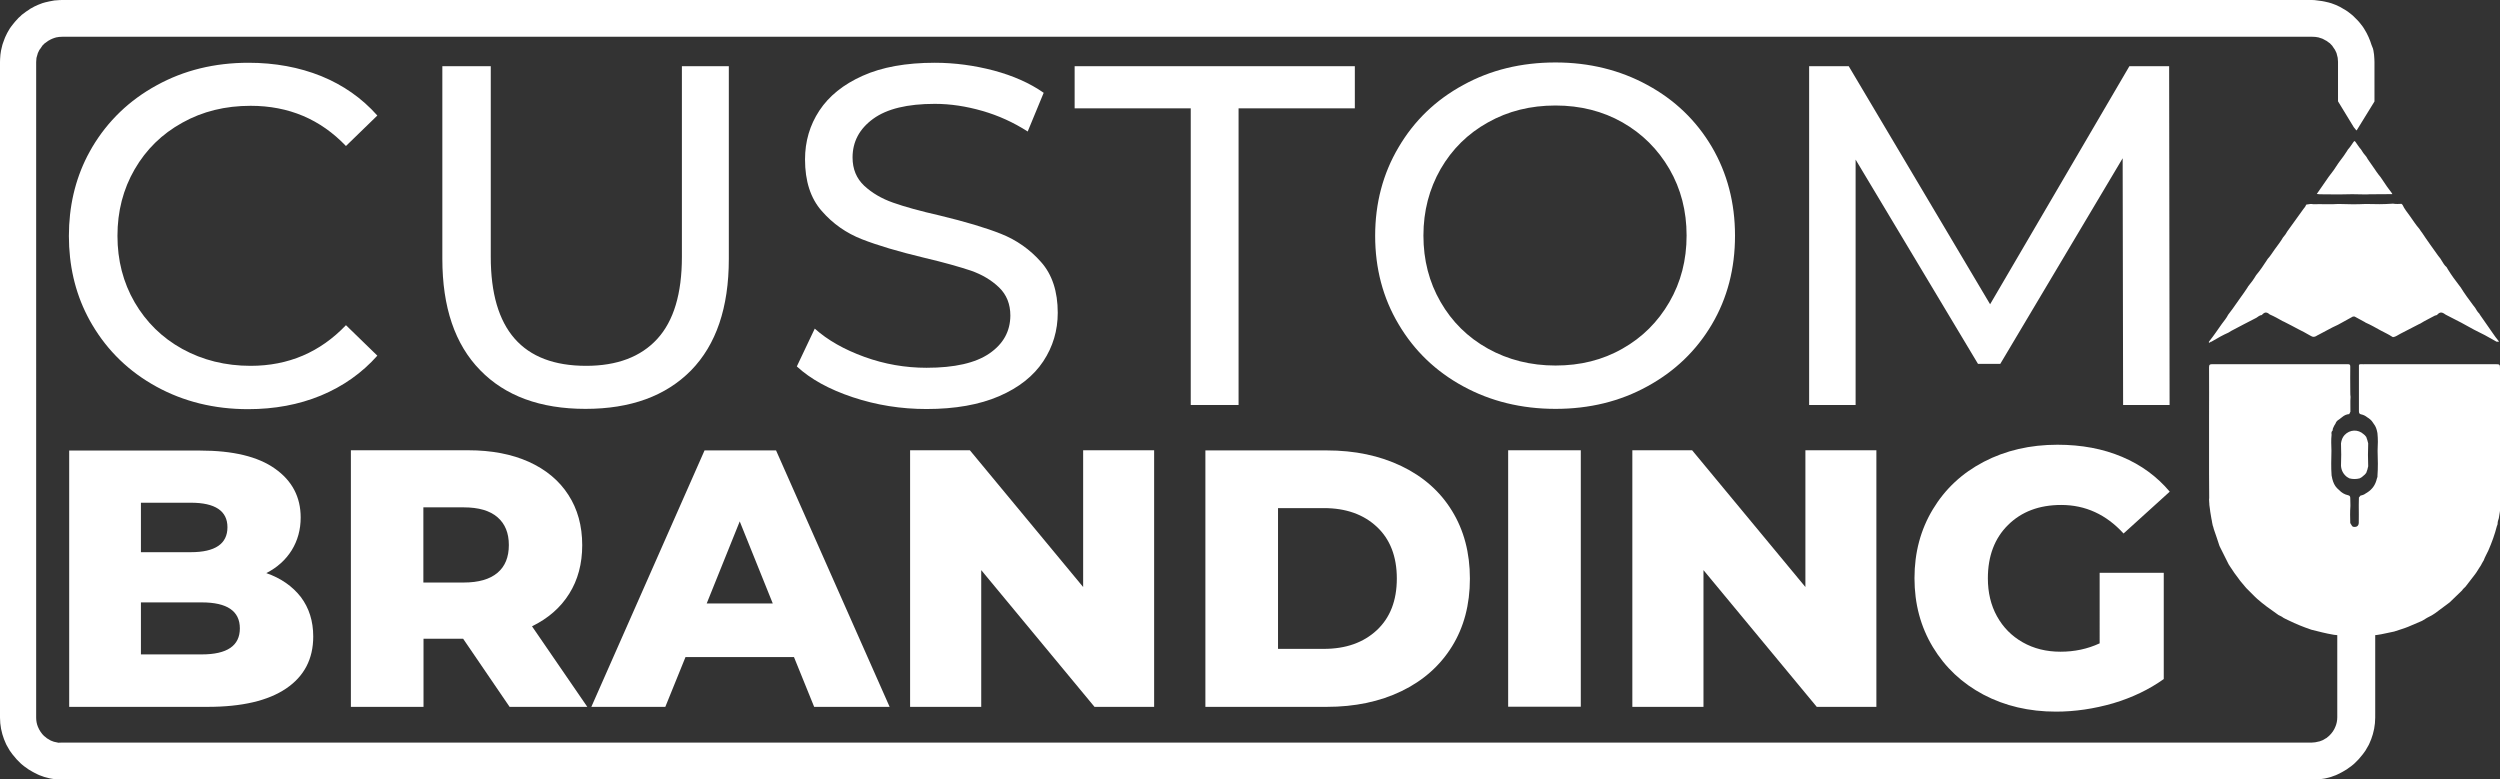
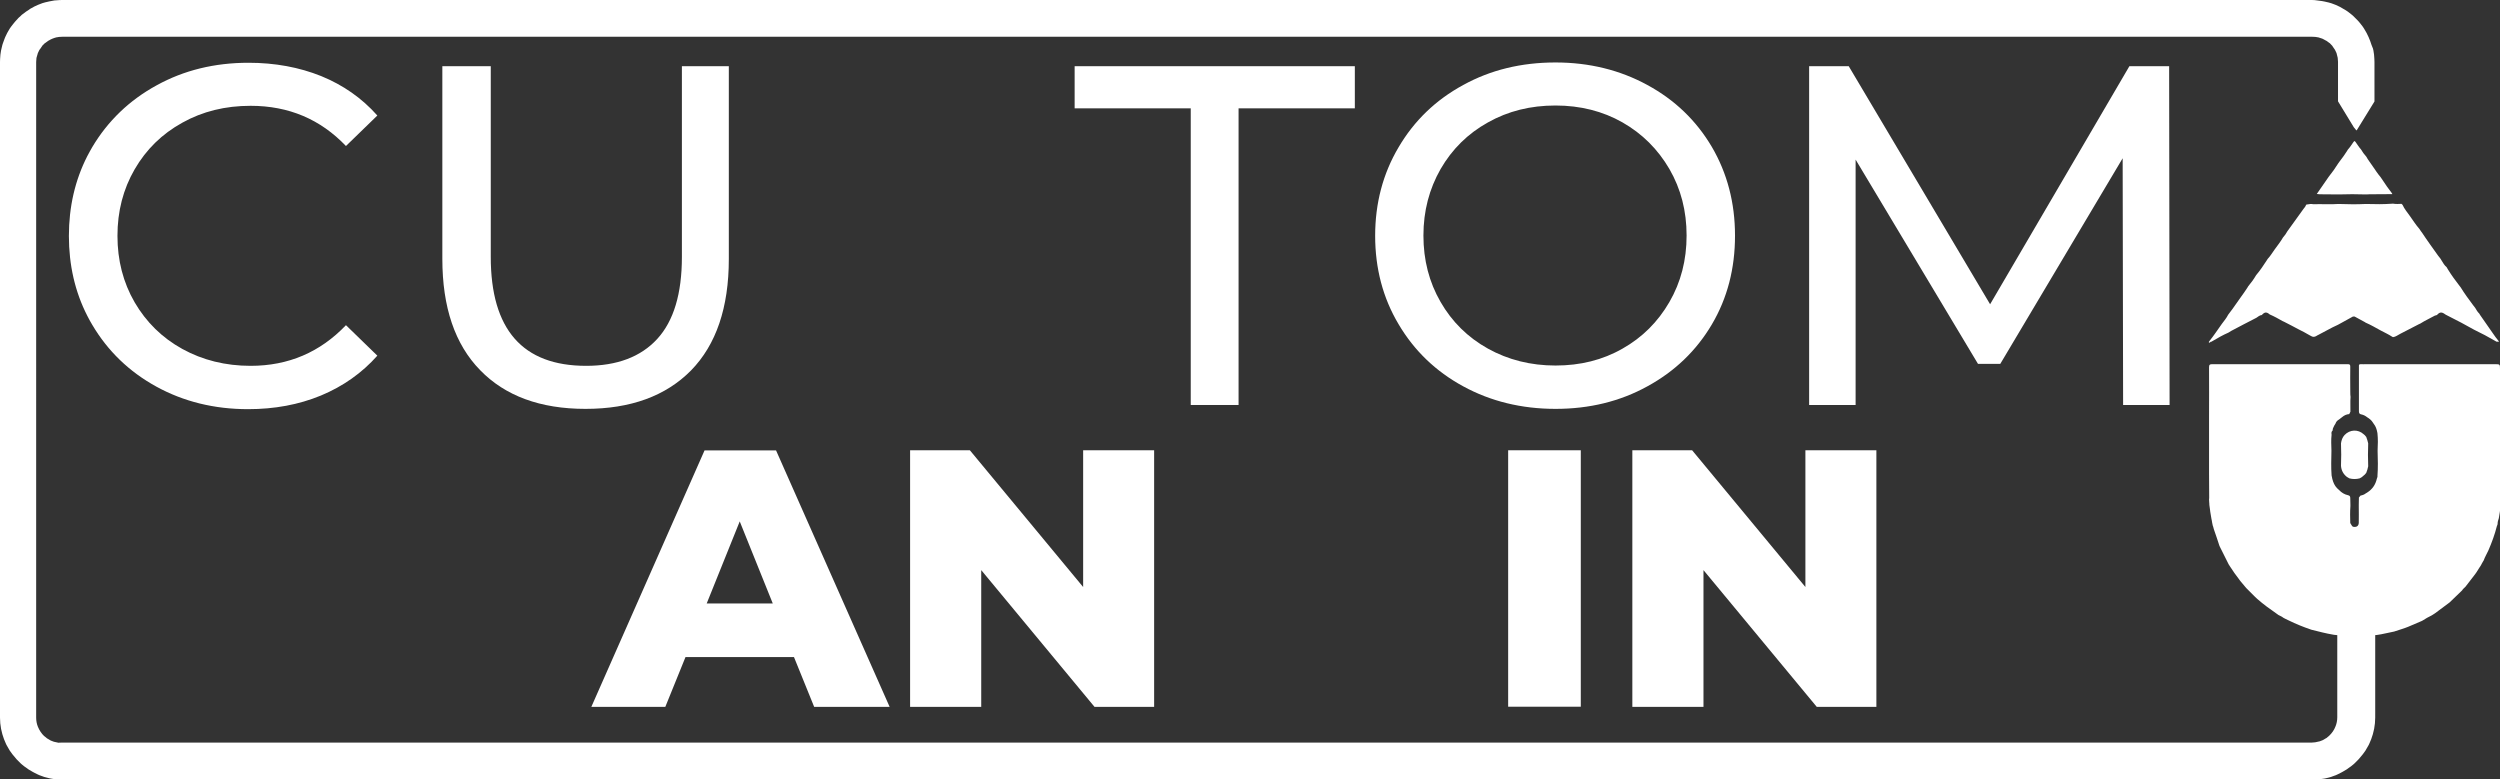
<svg xmlns="http://www.w3.org/2000/svg" version="1.1" id="Layer_1" x="0px" y="0px" viewBox="0 0 167.29 52.16" style="enable-background:new 0 0 167.29 52.16;" xml:space="preserve">
  <rect x="0" y="0" width="167.29" height="52.16" fill="#333333" stroke="none" />
  <style type="text/css"> .st0{fill:#FFFFFF;} </style>
-   <path class="st0" d="M17.82,38.35c0.74-0.38,1.3-0.89,1.7-1.53c0.4-0.65,0.6-1.38,0.6-2.19c0-1.37-0.57-2.46-1.72-3.27 c-1.14-0.81-2.81-1.21-5-1.21H5.86H4.63V47.3h1.23h8.04c2.29,0,4.04-0.41,5.25-1.23s1.81-1.98,1.81-3.48c0-1.03-0.28-1.91-0.83-2.64 C19.57,39.23,18.8,38.69,17.82,38.35 M9.43,33.64h3.34c1.63,0,2.45,0.55,2.45,1.64c0,1.11-0.82,1.67-2.45,1.67H9.43V33.64z M13.5,43.79H9.43v-3.48h4.07c1.7,0,2.55,0.58,2.55,1.74C16.05,43.21,15.2,43.79,13.5,43.79" />
-   <path class="st0" d="M38.09,39.73c0.58-0.92,0.87-2.01,0.87-3.25c0-1.29-0.31-2.42-0.93-3.37c-0.62-0.96-1.5-1.69-2.65-2.21 c-1.14-0.51-2.49-0.77-4.05-0.77h-7.85V47.3h4.86v-4.56h2.65l3.11,4.56h5.2l-3.7-5.39C36.68,41.38,37.51,40.66,38.09,39.73 M33.29,38.33c-0.51,0.43-1.26,0.65-2.26,0.65h-2.7v-5.03h2.7c1,0,1.75,0.22,2.26,0.66c0.51,0.44,0.76,1.06,0.76,1.86 C34.05,37.28,33.8,37.9,33.29,38.33" />
  <path class="st0" d="M47.15,30.13L39.57,47.3h4.95l1.35-3.33h7.26l1.35,3.33h5.05l-7.6-17.16h-4.78V30.13z M47.29,40.38l2.21-5.49 l2.21,5.49C51.71,40.38,47.29,40.38,47.29,40.38z" />
  <polygon class="st0" points="72.48,39.28 64.9,30.13 60.9,30.13 60.9,47.3 65.66,47.3 65.66,38.15 73.24,47.3 77.23,47.3 77.23,30.13 72.48,30.13 " />
-   <path class="st0" d="M93.78,31.19c-1.46-0.7-3.12-1.05-5-1.05h-8.12V47.3h8.12c1.88,0,3.55-0.35,5-1.05s2.58-1.7,3.38-2.99 c0.8-1.29,1.2-2.8,1.2-4.54c0-1.73-0.4-3.24-1.2-4.54C96.37,32.89,95.24,31.89,93.78,31.19 M92.13,42.17 c-0.89,0.83-2.07,1.25-3.54,1.25h-3.07V34h3.07c1.47,0,2.65,0.42,3.54,1.25s1.34,1.99,1.34,3.46 C93.47,40.19,93.02,41.34,92.13,42.17" />
  <rect x="100.92" y="30.13" class="st0" width="4.86" height="17.16" />
  <polygon class="st0" points="120.81,39.28 113.23,30.13 109.23,30.13 109.23,47.3 113.99,47.3 113.99,38.15 121.57,47.3 125.56,47.3 125.56,30.13 120.81,30.13 " />
-   <path class="st0" d="M140.5,43.05c-0.82,0.38-1.69,0.56-2.62,0.56c-0.95,0-1.79-0.21-2.53-0.63c-0.74-0.42-1.31-1-1.72-1.74 s-0.61-1.59-0.61-2.54c0-1.49,0.45-2.68,1.35-3.57c0.9-0.89,2.08-1.34,3.56-1.34c1.62,0,3.01,0.64,4.17,1.91l3.09-2.8 c-0.85-1.01-1.91-1.79-3.19-2.33c-1.28-0.54-2.71-0.81-4.32-0.81c-1.83,0-3.47,0.38-4.93,1.14c-1.46,0.76-2.59,1.82-3.41,3.18 s-1.23,2.89-1.23,4.61s0.41,3.25,1.23,4.61c0.82,1.36,1.95,2.42,3.38,3.18c1.44,0.76,3.06,1.14,4.86,1.14 c1.27,0,2.55-0.19,3.83-0.56c1.27-0.38,2.4-0.92,3.38-1.62v-7.11h-4.29L140.5,43.05L140.5,43.05z" />
  <path class="st0" d="M25.25,23.8l-2.1-2.04c-1.73,1.81-3.85,2.72-6.38,2.72c-1.68,0-3.21-0.38-4.57-1.13s-2.42-1.8-3.19-3.12 c-0.77-1.33-1.15-2.81-1.15-4.45s0.38-3.12,1.15-4.45s1.83-2.37,3.19-3.12c1.36-0.76,2.88-1.13,4.57-1.13c2.55,0,4.67,0.9,6.38,2.69 l2.1-2.04c-1.04-1.17-2.29-2.04-3.76-2.64C20.02,4.5,18.4,4.2,16.63,4.2c-2.27,0-4.32,0.5-6.15,1.51c-1.83,1-3.27,2.39-4.31,4.14 c-0.12,0.2-0.22,0.4-0.33,0.6c-0.82,1.61-1.23,3.39-1.23,5.34s0.41,3.74,1.23,5.34c0.1,0.2,0.21,0.4,0.33,0.6 c1.04,1.76,2.47,3.14,4.29,4.14s3.87,1.51,6.14,1.51c1.77,0,3.39-0.3,4.87-0.91C22.96,25.85,24.22,24.96,25.25,23.8" />
  <path class="st0" d="M39.18,27.36c3.02,0,5.37-0.86,7.06-2.57c1.68-1.72,2.53-4.2,2.53-7.46V4.43h-3.14v12.76 c0,2.46-0.55,4.29-1.65,5.49c-1.1,1.2-2.69,1.8-4.76,1.8c-4.25,0-6.38-2.43-6.38-7.29V4.43H29.6v12.89c0,3.24,0.84,5.72,2.53,7.45 C33.8,26.49,36.15,27.36,39.18,27.36" />
-   <path class="st0" d="M66.21,23.65c-0.93,0.64-2.33,0.96-4.21,0.96c-1.42,0-2.81-0.24-4.16-0.73s-2.46-1.12-3.32-1.89l-1.2,2.53 c0.91,0.84,2.15,1.53,3.74,2.06c1.59,0.53,3.23,0.79,4.94,0.79c1.92,0,3.54-0.29,4.86-0.86s2.3-1.35,2.95-2.33 c0.65-0.98,0.97-2.07,0.97-3.25c0-1.42-0.37-2.56-1.12-3.4c-0.74-0.84-1.64-1.47-2.67-1.88s-2.41-0.82-4.11-1.23 c-1.32-0.3-2.36-0.59-3.12-0.86c-0.77-0.27-1.41-0.65-1.93-1.13c-0.52-0.49-0.78-1.12-0.78-1.89c0-1.06,0.46-1.92,1.38-2.59 c0.92-0.67,2.29-1,4.13-1c1.04,0,2.09,0.16,3.17,0.47s2.09,0.77,3.04,1.38l1.07-2.59c-0.93-0.65-2.04-1.14-3.34-1.49 c-1.3-0.34-2.61-0.52-3.95-0.52c-1.92,0-3.53,0.29-4.82,0.87c-1.3,0.58-2.26,1.36-2.9,2.33c-0.64,0.97-0.96,2.06-0.96,3.27 c0,1.45,0.37,2.6,1.12,3.45c0.74,0.85,1.64,1.48,2.69,1.89s2.42,0.82,4.13,1.23c1.36,0.32,2.41,0.62,3.16,0.87 c0.74,0.26,1.37,0.63,1.88,1.12c0.51,0.49,0.76,1.12,0.76,1.89C67.6,22.17,67.14,23.01,66.21,23.65" />
  <polygon class="st0" points="82.88,27.1 82.88,7.25 90.66,7.25 90.66,4.43 71.91,4.43 71.91,7.25 79.68,7.25 79.68,27.1 " />
  <path class="st0" d="M97.91,25.85c1.83,1,3.9,1.51,6.18,1.51c2.27,0,4.32-0.5,6.15-1.51c1.83-1,3.27-2.38,4.31-4.14 s1.55-3.74,1.55-5.94s-0.52-4.18-1.55-5.94c-1.04-1.76-2.47-3.14-4.31-4.14c-1.83-1-3.89-1.51-6.15-1.51c-2.29,0-4.35,0.5-6.18,1.51 c-1.84,1-3.28,2.39-4.32,4.16c-1.05,1.77-1.57,3.75-1.57,5.93s0.52,4.16,1.57,5.92C94.63,23.46,96.07,24.85,97.91,25.85 M96.4,11.31 c0.77-1.33,1.82-2.37,3.17-3.12c1.35-0.76,2.85-1.13,4.52-1.13c1.66,0,3.16,0.38,4.48,1.13c1.33,0.76,2.37,1.8,3.14,3.12 c0.77,1.33,1.15,2.81,1.15,4.45s-0.38,3.12-1.15,4.45c-0.77,1.33-1.81,2.37-3.14,3.12c-1.33,0.76-2.82,1.13-4.48,1.13 s-3.17-0.38-4.52-1.13s-2.41-1.8-3.17-3.12c-0.77-1.33-1.15-2.81-1.15-4.45S95.64,12.64,96.4,11.31" />
  <polygon class="st0" points="124.17,10.68 132.36,24.35 133.85,24.35 142.04,10.59 142.07,27.1 145.18,27.1 145.15,4.43 142.49,4.43 133.17,20.36 123.71,4.43 121.06,4.43 121.06,27.1 124.17,27.1 " />
  <path class="st0" d="M167.29,24.71c0-0.34,0-0.34-0.34-0.34h-8.63c-0.12,0-0.23,0.01-0.35,0c-0.09,0-0.13,0.03-0.12,0.12 c0,0.27,0,0.53,0,0.8c0,0.74,0,1.48,0,2.22c0,0.13,0.03,0.2,0.16,0.22c0.15,0.03,0.28,0.1,0.39,0.19c0.15,0.09,0.29,0.2,0.38,0.35 l0.06,0.09c0.14,0.17,0.2,0.37,0.24,0.58l0.01,0.06c0.04,0.38,0.03,0.75,0.01,1.13v0.07c0.02,0.55,0.03,1.1-0.01,1.65v0.06 l-0.02,0.06l-0.02,0.06c-0.09,0.4-0.3,0.71-0.65,0.93l-0.1,0.06c-0.1,0.08-0.22,0.12-0.34,0.14l-0.11,0.13 c0,0.16-0.01,0.32-0.01,0.48v0.09c0,0.38,0.01,0.75,0,1.13c-0.01,0.21-0.15,0.3-0.37,0.26l-0.07-0.04L157.27,35 c-0.01-0.38-0.02-0.75,0.01-1.13v-0.1c0-0.15-0.01-0.29-0.01-0.44c0-0.11-0.03-0.16-0.14-0.19c-0.24-0.05-0.44-0.17-0.61-0.35 l-0.13-0.12c-0.17-0.17-0.26-0.39-0.32-0.62l-0.05-0.24c-0.04-0.54-0.02-1.08-0.01-1.62v-0.06c-0.01-0.35-0.03-0.69,0.01-1.04 c-0.01-0.1-0.03-0.2,0.07-0.28v-0.03l0.02-0.11l0.06-0.13l0.04-0.08l0.07-0.11c0.04-0.13,0.13-0.22,0.24-0.28l0.22-0.17 c0.13-0.11,0.29-0.18,0.46-0.19l0.08-0.16c0.01-0.33-0.02-0.66,0.01-0.99c-0.03-0.18-0.01-0.36-0.02-0.53c0-0.5-0.01-1,0-1.5 c0-0.13-0.04-0.16-0.17-0.16c-1.48,0-2.96,0-4.44,0c-1.54,0-3.08,0-4.63,0c-0.15,0-0.21,0.03-0.21,0.2c0.01,1.14,0,2.28,0,3.42 c0,1.22,0,2.45,0,3.67c0,0.56,0,1.11,0.01,1.67l-0.01,0.09l0.01,0.18l0.01,0.12v0.06l0.03,0.22l0.02,0.15l0.01,0.09l0.02,0.12 l0.02,0.12l0.01,0.06l0.02,0.12l0.01,0.06l0.02,0.09l0.01,0.06l0.01,0.06l0.01,0.06l0.02,0.09l0.01,0.06l0.02,0.06l0.02,0.06 l0.04,0.15l0.02,0.06c0.12,0.35,0.24,0.69,0.35,1.04l0.03,0.07c0.13,0.27,0.27,0.54,0.4,0.8l0.08,0.16l0.11,0.22l0.09,0.14 l0.08,0.12l0.05,0.07l0.07,0.11l0.05,0.07l0.01,0.02l0.05,0.07c0.1,0.13,0.19,0.26,0.29,0.39l0.05,0.07l0.07,0.09l0.06,0.07 l0.2,0.24l0.11,0.13c0.19,0.19,0.39,0.39,0.58,0.58l0.16,0.15c0.41,0.36,0.85,0.68,1.3,0.99l0.11,0.08c0.11,0.06,0.23,0.1,0.32,0.18 l0.13,0.07l0.25,0.12c0.47,0.23,0.96,0.43,1.46,0.6l0.06,0.02c0.49,0.12,0.97,0.25,1.46,0.33l0.06,0.01l0.2,0.02v5.16v0.26v0.07 c0,0.22-0.04,0.43-0.12,0.62c-0.09,0.24-0.24,0.45-0.42,0.62l-0.01,0.01l-0.18,0.15h-0.01l-0.2,0.12l-0.04,0.02l-0.21,0.08h-0.01 l-0.14,0.03l-0.09,0.02l-0.05,0.01l-0.24,0.02h-3.42h-5.38h-3.42h-40.7h-3.42H60.48h-3.42h-40.7h-3.42H7.56H4.15L3.91,49.7 l-0.05-0.01l-0.09-0.02l-0.14-0.03H3.62l-0.21-0.08l-0.04-0.02l-0.2-0.12H3.16l-0.18-0.15l-0.02-0.01 c-0.18-0.17-0.32-0.38-0.42-0.62c-0.08-0.19-0.12-0.4-0.12-0.62V6.79V4.45v-0.3c0-0.09,0.01-0.18,0.02-0.27l0.01-0.04L2.52,3.6 l0.01-0.04l0.11-0.23L2.67,3.3l0.15-0.22V3.07L3,2.89l0.02-0.01l0.22-0.16h0.01c0.16-0.1,0.33-0.17,0.52-0.22h0.01l0.18-0.03h0.01 l0.2-0.01h0.96h2.46h0.96h141.8h0.96h2.46h0.96l0.2,0.01h0.01l0.18,0.03h0.01l0.25,0.08l0.05,0.02l0.22,0.12h0.01l0.22,0.16 l0.02,0.01l0.18,0.19v0.01l0.15,0.22l0.01,0.01l0.11,0.23l0.01,0.04l0.06,0.24l0.01,0.04c0.01,0.09,0.02,0.18,0.02,0.27v0.3v2.34 c0.35,0.58,0.71,1.16,1.06,1.74l0.14,0.17l0.04,0.04l0.03-0.04c0.41-0.67,0.79-1.28,1.17-1.9V4.46V4.15c0-0.13-0.01-0.26-0.02-0.39 l-0.01-0.12l-0.04-0.26l-0.03-0.13L158.69,3l-0.04-0.12c-0.03-0.1-0.07-0.2-0.11-0.29l-0.04-0.1c-0.04-0.09-0.08-0.18-0.13-0.27 l-0.08-0.14l-0.1-0.17l-0.1-0.15l-0.11-0.14l-0.12-0.15l-0.1-0.11c-0.1-0.1-0.2-0.2-0.3-0.3L157.39,1l-0.19-0.15l-0.09-0.07 l-0.2-0.13l-0.09-0.05l-0.22-0.13l-0.02-0.01c-0.18-0.09-0.38-0.18-0.57-0.24l-0.21-0.06l-0.05-0.01c-0.13-0.03-0.25-0.06-0.38-0.08 l-0.16-0.02l-0.15-0.02C154.94,0.01,154.82,0,154.7,0h-1.01h-1.07h-1.34h-1.01h-1.07H9.64H8.57H7.56H6.22H5.16H4.15 C4.03,0,3.91,0.01,3.79,0.02L3.64,0.03L3.48,0.06C3.35,0.08,3.23,0.11,3.1,0.14L3.05,0.15L2.84,0.21c-0.2,0.07-0.39,0.15-0.57,0.24 L2.24,0.47L2.02,0.59L1.94,0.65l-0.2,0.13L1.65,0.85L1.46,0.99L1.39,1.06c-0.11,0.09-0.21,0.19-0.3,0.3l-0.1,0.11L0.87,1.62 L0.76,1.76L0.66,1.9l-0.1,0.17L0.48,2.21C0.44,2.3,0.39,2.39,0.35,2.48l-0.04,0.1c-0.04,0.1-0.08,0.2-0.11,0.3L0.16,3L0.1,3.25 L0.07,3.38L0.03,3.64L0.02,3.76C0.01,3.89,0,4.02,0,4.15v0.31V6.8v41.22c0,0.51,0.1,1,0.27,1.45l0.01,0.02l0.1,0.24l0.05,0.11 l0.04,0.07c0.06,0.11,0.12,0.22,0.19,0.33l0.01,0.01l0.15,0.21l0.05,0.06c0.15,0.2,0.32,0.38,0.5,0.55l0.09,0.08l0.16,0.13 l0.13,0.09l0.15,0.11c0.09,0.06,0.18,0.11,0.27,0.16l0.13,0.07l0.2,0.1l0.13,0.06l0.25,0.09l0.08,0.03 c0.11,0.03,0.23,0.06,0.35,0.09l0.11,0.02c0.09,0.02,0.18,0.03,0.28,0.04l0.11,0.01c0.13,0.01,0.25,0.02,0.38,0.02h3.42h49.5h3.42 h37.89h3.42h49.5h3.42c0.13,0,0.25-0.01,0.38-0.02l0.11-0.01c0.09-0.01,0.18-0.02,0.28-0.04l0.1-0.02c0.12-0.03,0.23-0.05,0.35-0.09 l0.08-0.03l0.25-0.09l0.13-0.06l0.2-0.1l0.13-0.07c0.09-0.05,0.18-0.11,0.27-0.16l0.15-0.11l0.13-0.09l0.16-0.13l0.09-0.08 c0.18-0.17,0.35-0.35,0.5-0.55l0.05-0.06l0.15-0.21l0.01-0.01c0.07-0.11,0.13-0.22,0.19-0.33l0.04-0.07l0.05-0.11l0.1-0.24 l0.01-0.02c0.17-0.45,0.27-0.94,0.27-1.45v-0.07V47.7v-5.2l0.11-0.01c0.39-0.05,0.77-0.16,1.16-0.23l0.06-0.02 c0.29-0.1,0.59-0.18,0.88-0.3c0.3-0.13,0.6-0.25,0.89-0.38l0.06-0.03c0.2-0.13,0.41-0.25,0.62-0.35l0.11-0.07l0.11-0.07 c0.29-0.21,0.57-0.43,0.86-0.64l0.12-0.09c0.28-0.27,0.55-0.53,0.83-0.8c0.06-0.1,0.15-0.17,0.23-0.25 c0.21-0.28,0.43-0.55,0.64-0.83l0.12-0.17l0.02-0.04l0.05-0.07l0.01-0.02l0.05-0.08l0.05-0.08l0.05-0.07l0.01-0.02l0.05-0.08 l0.04-0.08l0.08-0.14l0.05-0.08c0.08-0.23,0.21-0.44,0.31-0.66c0.23-0.53,0.43-1.07,0.57-1.63l0.04-0.1l0.01-0.06 c0-0.13,0.04-0.25,0.08-0.37l0.01-0.06l0.02-0.12l0.01-0.06l0.02-0.12l0.01-0.06l0.02-0.18l0.01-0.06l0.02-0.15l0.01-0.09 c-0.03-0.09-0.01-0.18,0.02-0.28l0.01-0.12c0-0.51,0-1.02,0-1.53C167.29,29.47,167.29,27.09,167.29,24.71" />
  <path class="st0" d="M158.38,13.65h-0.1c-0.58,0.03-1.16,0.02-1.74,0h-0.1c-0.43,0.03-0.85,0.01-1.28,0.01 c-0.16,0-0.32,0.02-0.49-0.01h-0.07l-0.27,0.04l-0.03,0.05c-0.03,0.09-0.1,0.16-0.16,0.24c-0.36,0.5-0.72,1-1.08,1.5 c-0.08,0.15-0.18,0.29-0.29,0.41c-0.16,0.28-0.36,0.53-0.55,0.79c-0.16,0.22-0.29,0.45-0.48,0.65l-0.05,0.08 c-0.22,0.34-0.44,0.67-0.7,0.98l-0.03,0.04c-0.15,0.26-0.33,0.5-0.52,0.73l-0.06,0.1c-0.14,0.21-0.28,0.42-0.43,0.62 c-0.26,0.35-0.49,0.72-0.76,1.06l-0.09,0.12c-0.11,0.22-0.27,0.41-0.42,0.61c-0.28,0.39-0.54,0.79-0.84,1.16l-0.04,0.06 c0.07,0.12,0.11-0.06,0.17-0.02l0.14-0.08c0.32-0.19,0.64-0.37,0.98-0.52l0.06-0.03l0.14-0.09c0.54-0.29,1.09-0.57,1.63-0.85 l0.06-0.03c0.12-0.07,0.22-0.18,0.37-0.19c0.19-0.21,0.32-0.22,0.53-0.04c0.3,0.13,0.59,0.29,0.87,0.45l0.09,0.04 c0.31,0.16,0.63,0.32,0.94,0.49c0.27,0.14,0.54,0.27,0.8,0.43l0.06,0.03c0.15,0.1,0.29,0.06,0.43-0.04l0.08-0.04 c0.42-0.21,0.83-0.46,1.26-0.65l0.06-0.03c0.33-0.18,0.66-0.36,0.98-0.54h0.11c0.23,0.12,0.45,0.25,0.68,0.37l0.06,0.04 c0.35,0.15,0.67,0.34,1,0.52c0.26,0.14,0.53,0.26,0.77,0.42l0.06,0.03c0.18-0.02,0.32-0.14,0.48-0.22c0.42-0.21,0.84-0.43,1.26-0.65 l0.09-0.04c0.31-0.2,0.65-0.35,0.97-0.53l0.14-0.04c0.19-0.21,0.32-0.22,0.56-0.04l0.11,0.06l0.06,0.03c0.6,0.3,1.19,0.61,1.77,0.94 l0.06,0.03c0.44,0.21,0.87,0.44,1.28,0.68l0.14,0.08l0.17,0.01l-0.03-0.06c-0.14-0.16-0.26-0.34-0.38-0.51 c-0.29-0.41-0.57-0.81-0.85-1.22l-0.06-0.1c-0.12-0.11-0.19-0.25-0.27-0.38l-0.14-0.18c-0.29-0.39-0.58-0.78-0.83-1.19l-0.07-0.09 c-0.28-0.36-0.55-0.73-0.79-1.12l-0.08-0.14c-0.15-0.12-0.24-0.29-0.34-0.45l-0.08-0.13l-0.15-0.19c-0.36-0.51-0.73-1.01-1.07-1.53 l-0.09-0.12l-0.04-0.06l-0.06-0.09c-0.24-0.27-0.43-0.58-0.64-0.87c-0.17-0.24-0.36-0.46-0.48-0.73l-0.05-0.05l0,0l-0.02-0.02 c-0.18,0.01-0.37,0.02-0.55-0.01h-0.07C159.54,13.67,158.96,13.67,158.38,13.65" />
  <path class="st0" d="M158.34,10.48l-0.09-0.11c-0.07-0.08-0.14-0.17-0.19-0.26L157.99,10c-0.14-0.15-0.24-0.33-0.36-0.49 c-0.06-0.08-0.08-0.1-0.15,0c-0.12,0.17-0.23,0.35-0.37,0.5l-0.06,0.1c-0.15,0.24-0.32,0.47-0.49,0.69l-0.08,0.11 c-0.2,0.32-0.42,0.63-0.66,0.93l-0.09,0.13c-0.23,0.34-0.47,0.67-0.7,1.01l0.2,0.02c0.41,0,0.82,0.01,1.23,0.01h0.06 c0.59-0.02,1.18-0.02,1.77,0h0.06l0.21-0.01c0.51,0,1.02-0.01,1.52-0.01l-0.01-0.02l0.01-0.01c-0.25-0.32-0.48-0.65-0.7-0.99 l-0.09-0.13c-0.19-0.22-0.34-0.46-0.5-0.69C158.64,10.92,158.47,10.72,158.34,10.48" />
  <path class="st0" d="M158.34,29.24l-0.09-0.11l-0.08-0.07c-0.38-0.35-0.93-0.32-1.28,0.05c-0.15,0.16-0.21,0.35-0.24,0.56 c0.02,0.5,0.02,1,0,1.5c0.02,0.3,0.15,0.55,0.39,0.74l0.17,0.1c0.23,0.06,0.46,0.06,0.69,0l0.14-0.08l0.21-0.18l0.09-0.11 c0.06-0.14,0.1-0.29,0.13-0.44c-0.02-0.51-0.02-1.02,0-1.53C158.44,29.52,158.39,29.38,158.34,29.24" />
</svg>